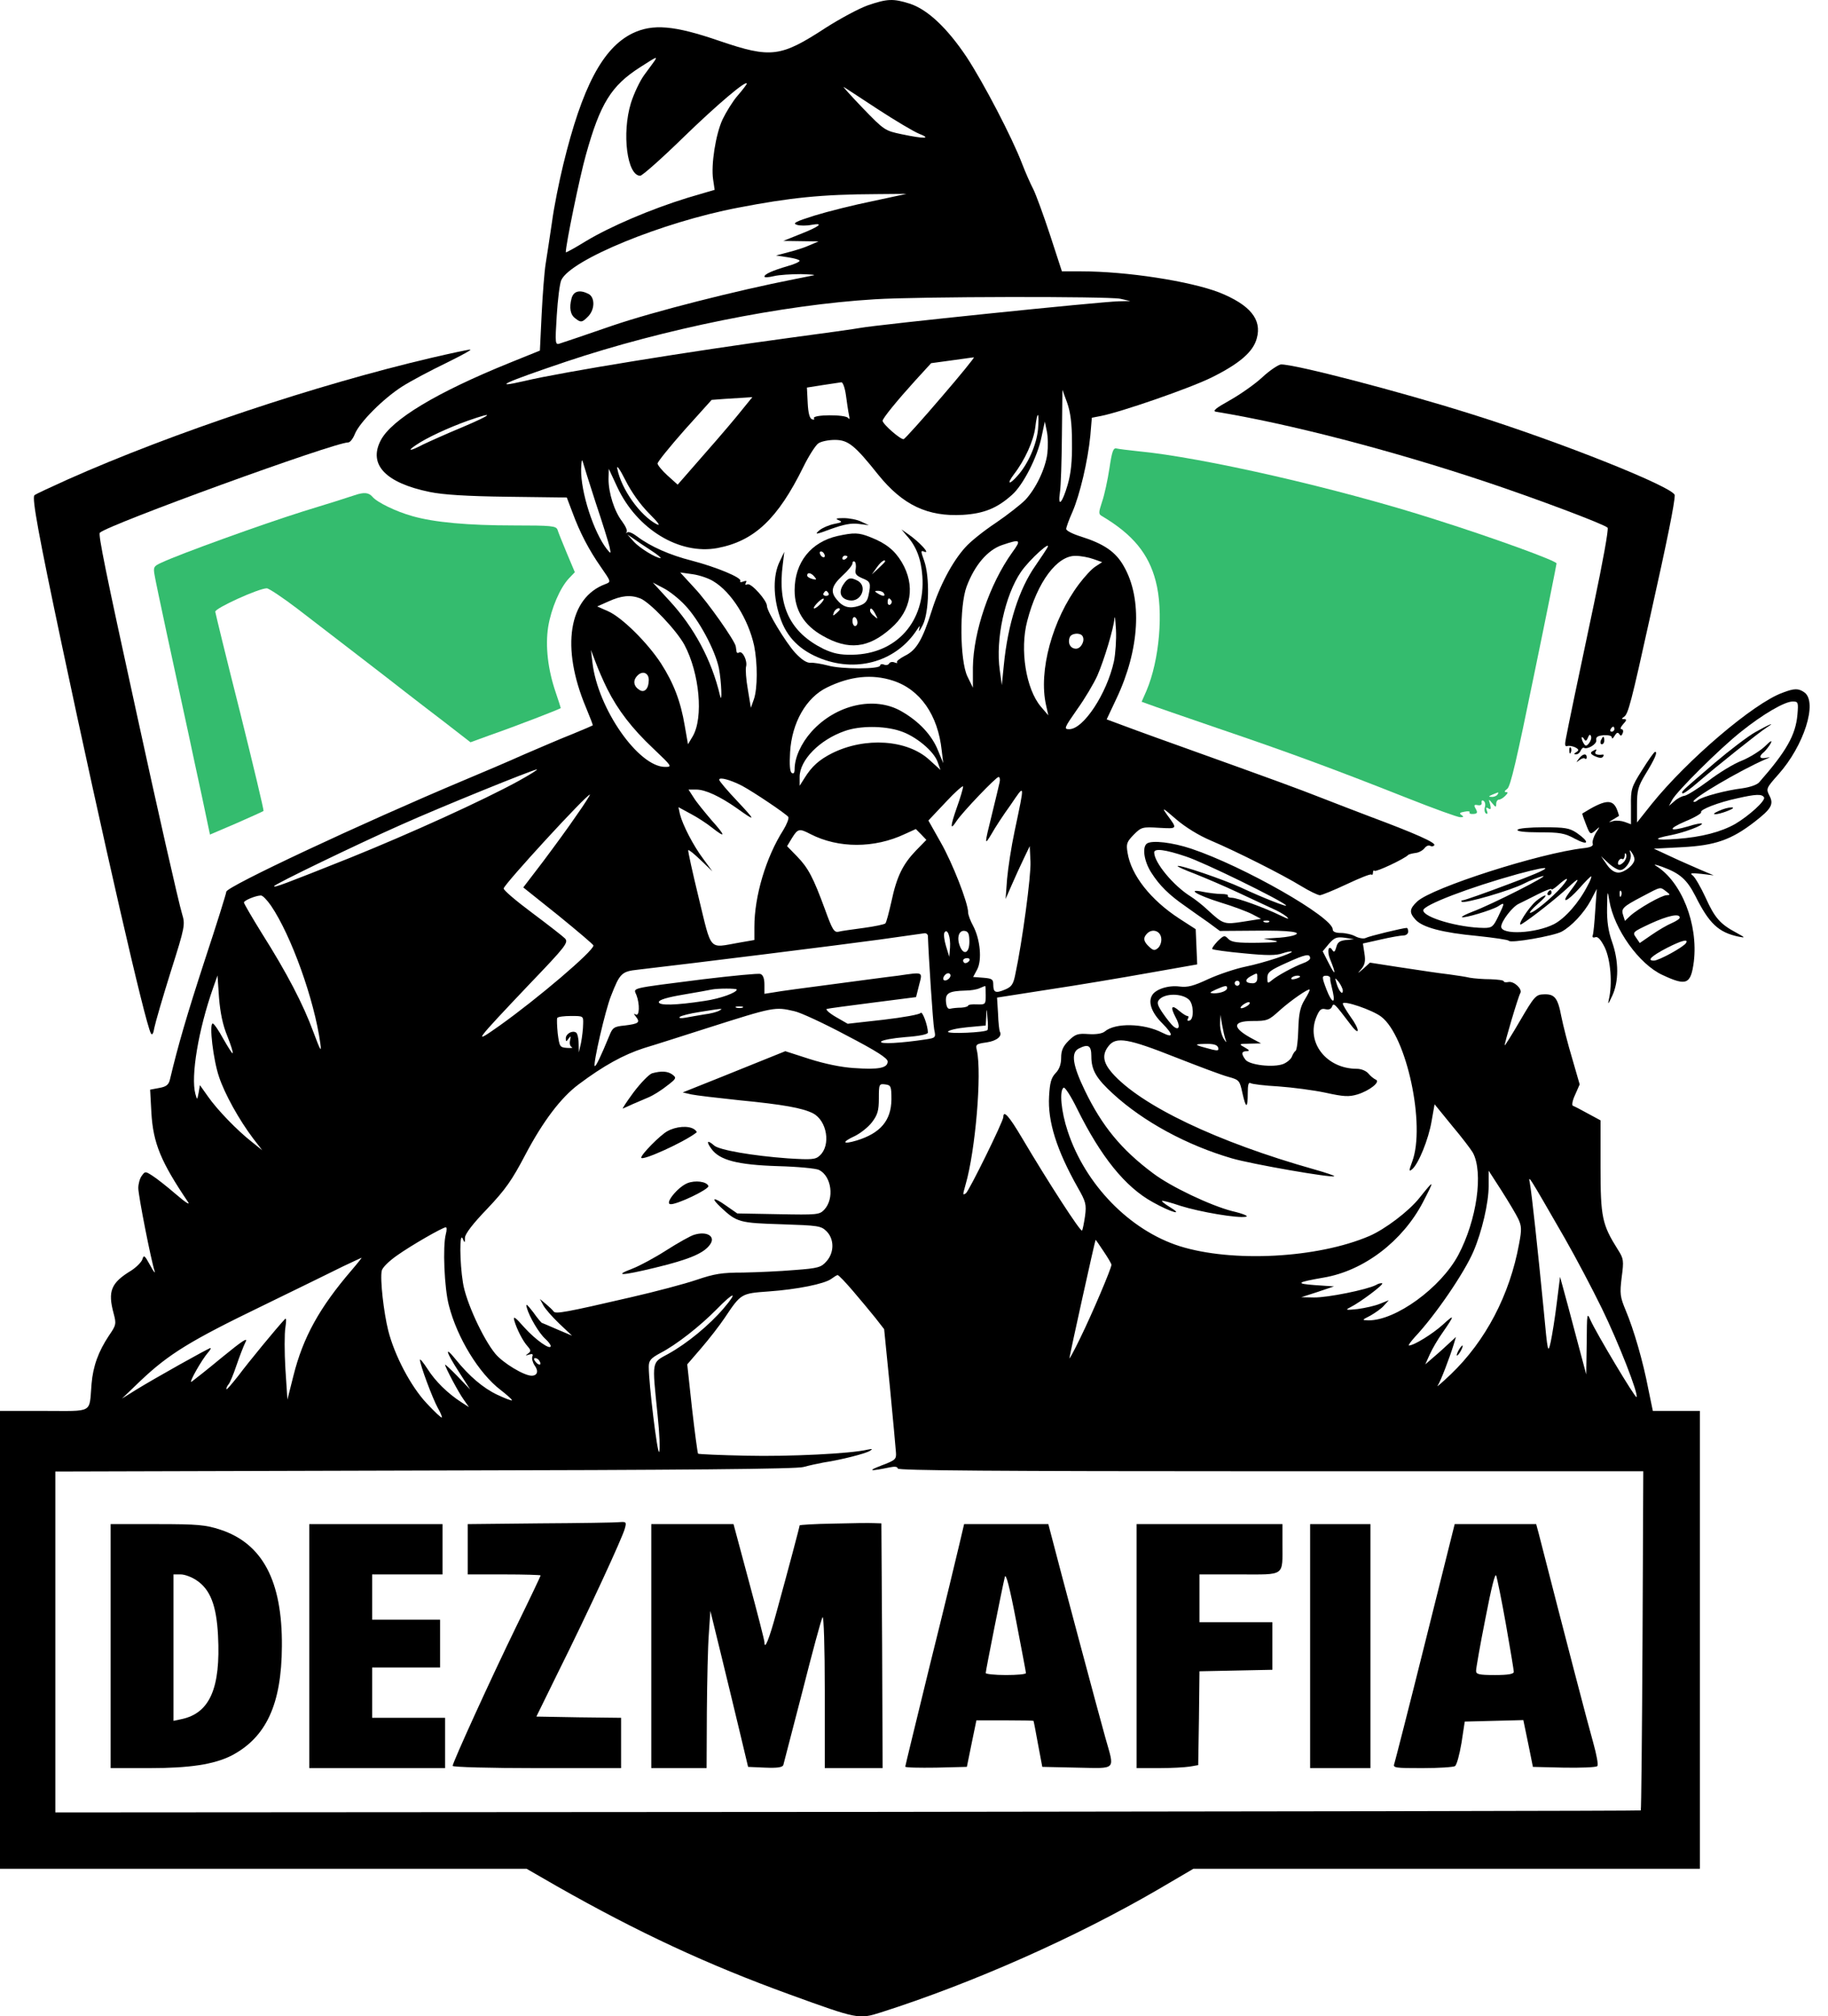
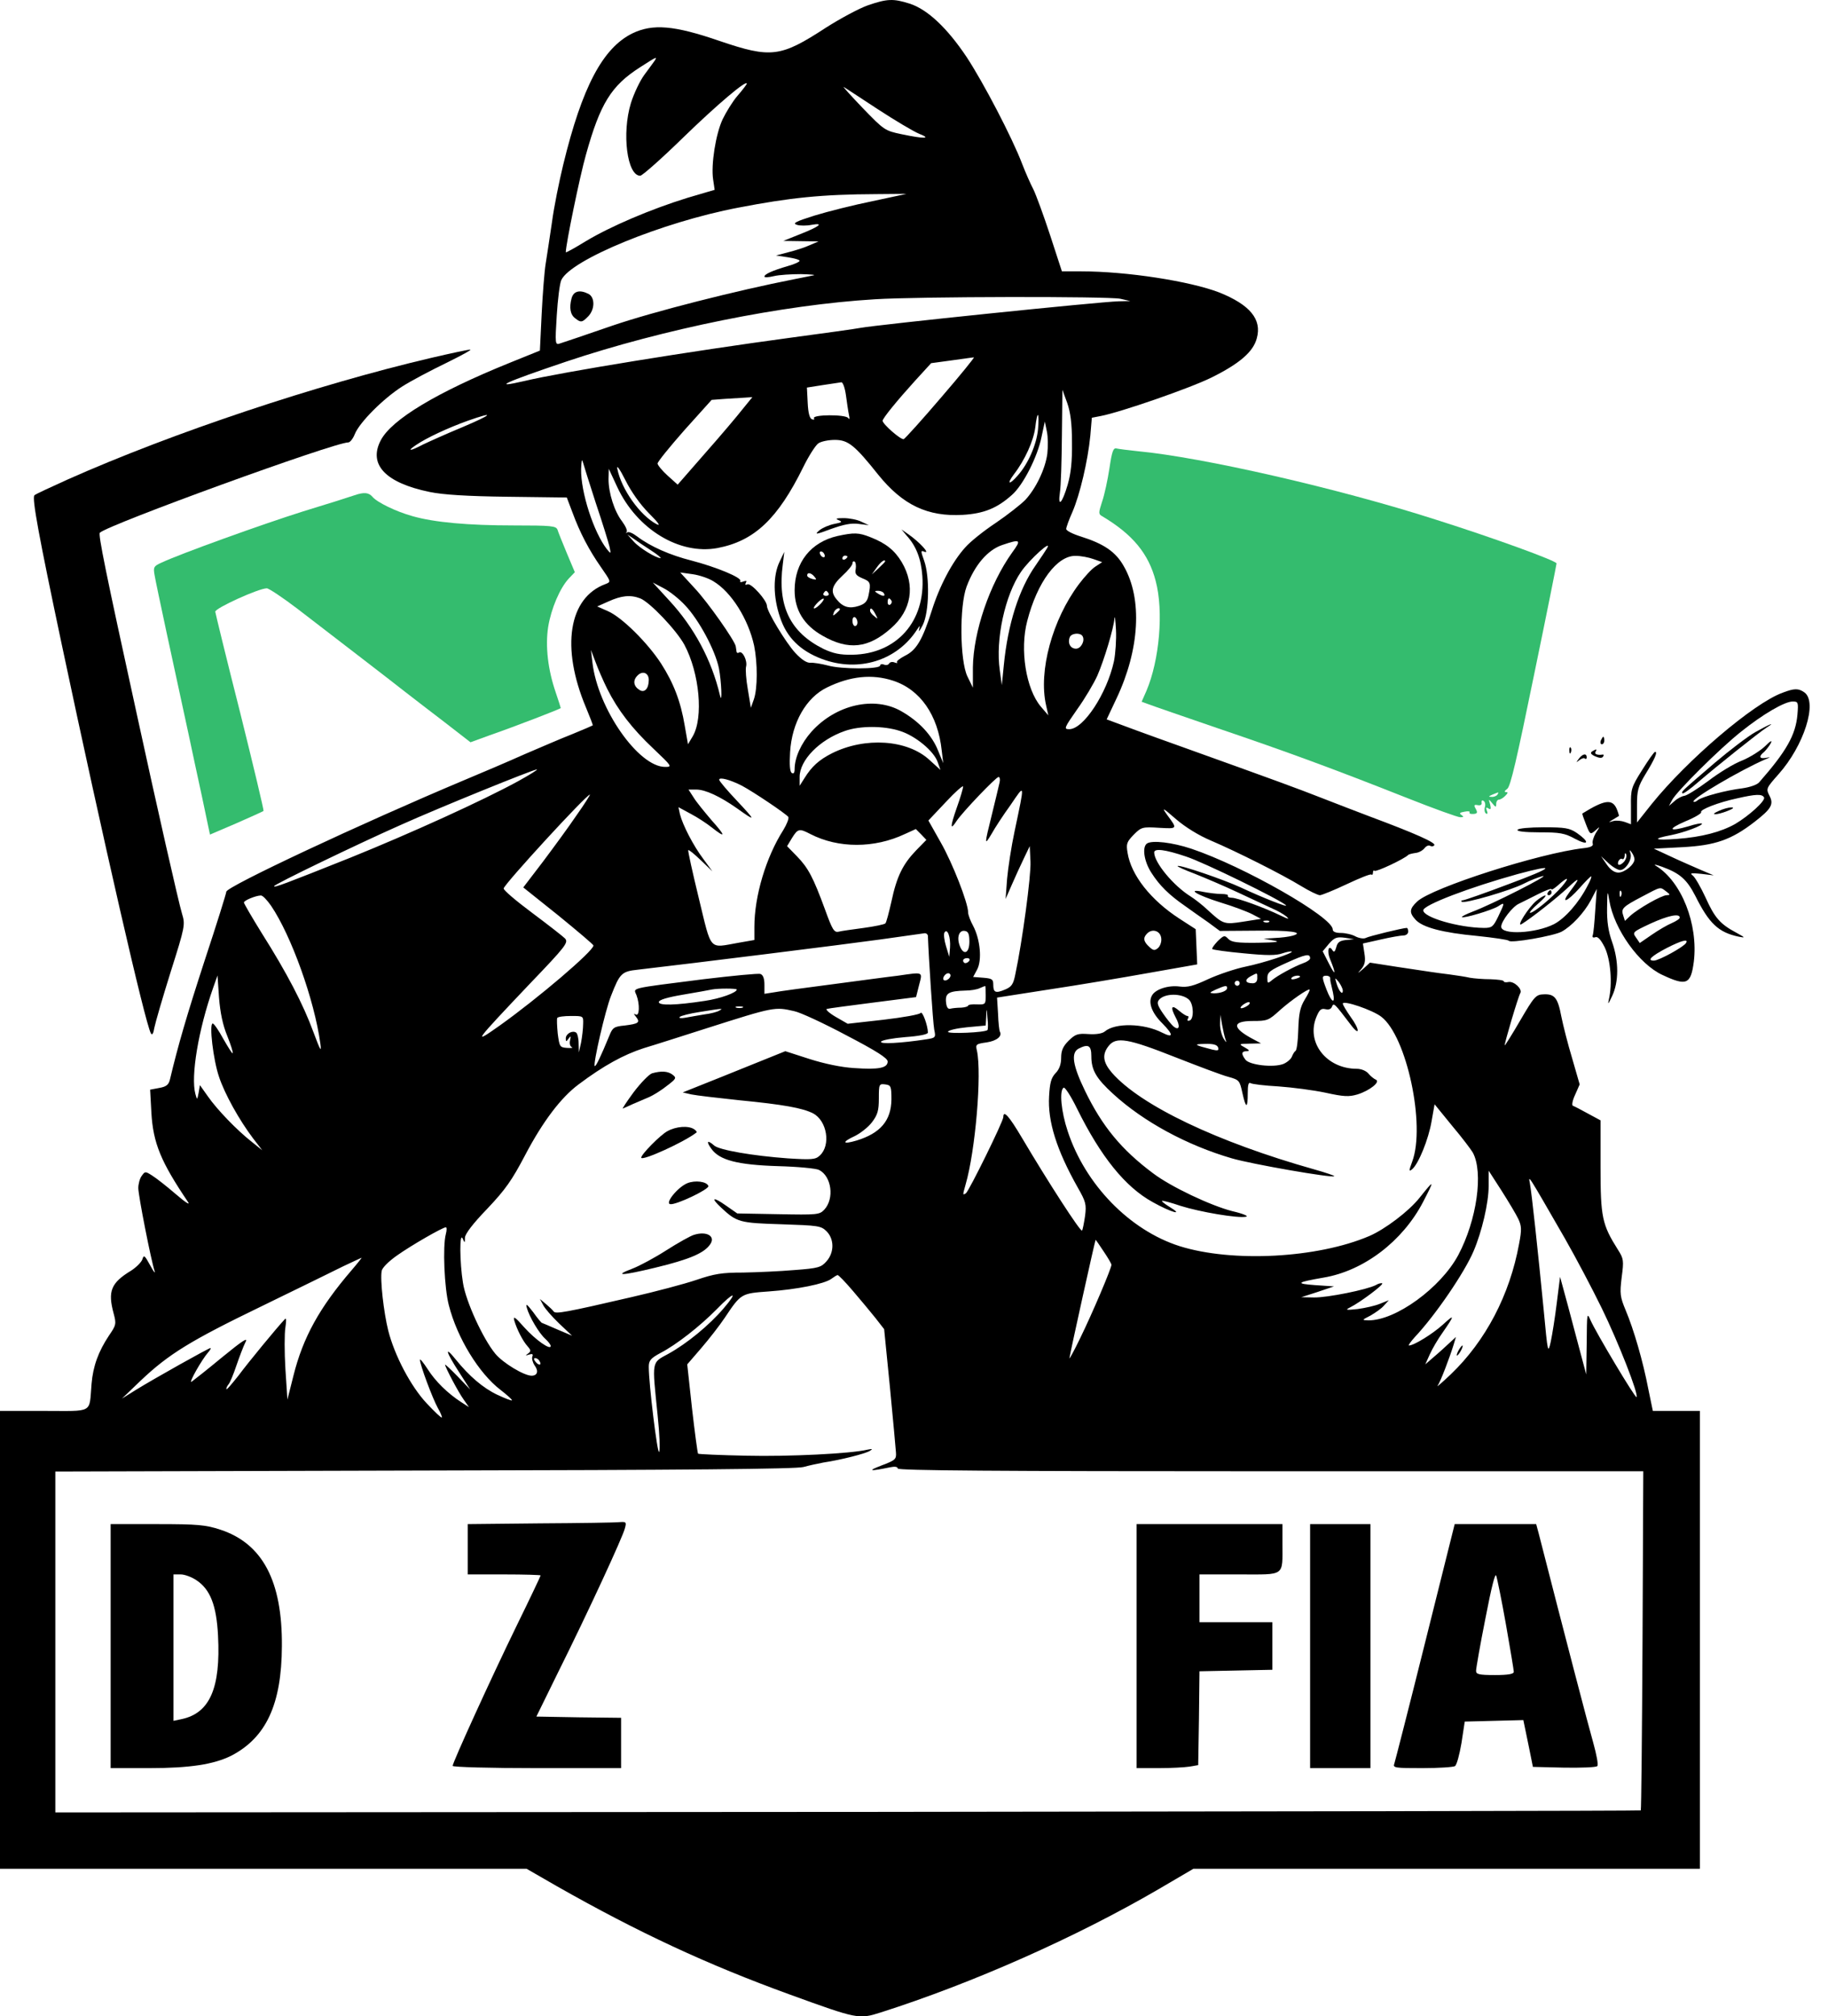
<svg xmlns="http://www.w3.org/2000/svg" width="78" height="86" viewBox="0 0 78 86" fill="none">
  <path d="M37.017 0.232C36.631 0.372 35.837 0.801 35.247 1.177C33.305 2.443 32.908 2.496 30.698 1.745C28.766 1.08 27.854 1.005 26.985 1.423C25.719 2.046 24.839 3.709 24.035 7.014C23.863 7.722 23.637 8.827 23.552 9.481C23.455 10.125 23.337 10.93 23.283 11.252C23.23 11.574 23.155 12.539 23.112 13.398L23.037 14.954L21.738 15.479C18.637 16.735 16.706 17.893 16.245 18.784C15.708 19.814 16.449 20.597 18.337 20.984C18.906 21.102 19.925 21.166 21.663 21.188L24.185 21.22L24.421 21.842C24.743 22.722 25.14 23.473 25.644 24.192C26.073 24.814 26.084 24.814 25.837 24.911C24.26 25.49 23.927 27.614 25 30.168C25.172 30.587 25.311 30.93 25.29 30.941C25.279 30.951 24.882 31.123 24.41 31.316C23.938 31.499 23.026 31.896 22.371 32.175C21.728 32.464 20.569 32.958 19.796 33.28C15.429 35.115 9.657 37.819 9.657 38.033C9.657 38.097 9.249 39.407 8.745 40.93C7.972 43.301 7.597 44.589 7.253 46.037C7.2 46.263 7.103 46.349 6.803 46.402L6.406 46.477L6.459 47.454C6.534 48.763 6.867 49.557 8.026 51.273C8.122 51.424 7.897 51.273 7.511 50.941C7.125 50.608 6.674 50.254 6.502 50.147C6.202 49.954 6.191 49.954 6.052 50.147C5.966 50.254 5.901 50.501 5.901 50.673C5.901 50.995 6.449 53.773 6.599 54.224C6.631 54.342 6.545 54.224 6.406 53.967C6.17 53.537 6.137 53.505 6.073 53.72C6.03 53.838 5.815 54.053 5.601 54.192C4.732 54.718 4.592 55.072 4.85 56.027C4.968 56.467 4.957 56.52 4.646 56.971C4.206 57.636 3.97 58.258 3.906 59.031C3.798 60.308 4.024 60.179 1.878 60.179H0V69.943V79.707H11.234H22.468L23.756 80.448C27.232 82.422 30.183 83.795 33.702 85.072C36.599 86.124 36.642 86.134 37.586 85.834C41.492 84.589 45.902 82.636 49.421 80.587L50.923 79.707H61.728H72.533V69.943V60.179H71.524H70.526L70.333 59.246C70.108 58.065 69.711 56.703 69.367 55.887C69.131 55.319 69.11 55.19 69.196 54.482C69.292 53.763 69.281 53.688 69.035 53.301C68.359 52.228 68.294 51.917 68.294 49.771V47.786L67.758 47.497C67.468 47.336 67.178 47.185 67.114 47.164C67.061 47.143 67.093 46.939 67.211 46.692L67.404 46.252L67.082 45.136C66.9 44.535 66.696 43.73 66.621 43.355C66.47 42.55 66.331 42.389 65.859 42.411C65.537 42.422 65.462 42.507 64.872 43.516C64.518 44.127 64.217 44.6 64.206 44.589C64.174 44.557 64.786 42.486 64.872 42.357C64.968 42.185 64.603 41.842 64.367 41.885C64.26 41.907 64.163 41.896 64.163 41.853C64.163 41.81 63.906 41.778 63.605 41.767C63.294 41.767 62.897 41.735 62.715 41.703C62.543 41.66 62.157 41.606 61.857 41.563C61.159 41.477 60.998 41.445 59.625 41.241L58.455 41.059L58.176 41.316C57.908 41.542 57.897 41.552 58.09 41.327C58.241 41.145 58.273 40.984 58.219 40.662L58.155 40.243L58.917 40.072C59.335 39.975 59.775 39.9 59.882 39.9C60 39.9 60.086 39.825 60.086 39.739C60.086 39.653 60.065 39.578 60.022 39.578C59.872 39.578 58.402 39.932 58.273 40.007C58.187 40.05 57.994 40.018 57.844 39.943C57.694 39.857 57.404 39.793 57.221 39.793C56.985 39.793 56.867 39.739 56.867 39.642C56.867 39.117 53.069 36.949 50.827 36.198C50.022 35.93 49.174 35.834 48.949 35.973C48.724 36.112 48.809 36.735 49.131 37.228C49.474 37.765 49.871 38.162 50.569 38.645C50.837 38.838 51.277 39.149 51.556 39.342L52.05 39.707L53.53 39.696C55.043 39.675 55.687 39.761 55.151 39.911C55 39.954 54.668 39.997 54.4 40.007L53.917 40.039L54.346 40.115C54.657 40.168 54.485 40.2 53.681 40.211C52.801 40.222 52.554 40.19 52.414 40.05C52.254 39.879 52.221 39.889 51.953 40.147C51.803 40.308 51.696 40.458 51.728 40.479C51.76 40.512 52.361 40.597 53.08 40.662C54.056 40.758 54.453 40.758 54.721 40.662C54.914 40.597 55.097 40.565 55.118 40.587C55.194 40.651 53.927 41.07 53.144 41.23C52.726 41.316 52.017 41.552 51.567 41.756C50.923 42.057 50.676 42.121 50.333 42.078C49.85 42.014 49.292 42.196 49.153 42.464C48.981 42.765 49.153 43.215 49.603 43.655C50.075 44.138 50.075 44.288 49.603 44.052C48.82 43.645 47.586 43.612 47.136 43.999C47.028 44.085 46.771 44.127 46.449 44.106C45.987 44.074 45.891 44.106 45.601 44.385C45.354 44.632 45.279 44.814 45.279 45.115C45.279 45.383 45.204 45.608 45.043 45.769C44.85 45.973 44.796 46.188 44.764 46.756C44.7 47.829 45.086 49.052 45.987 50.651C46.331 51.252 46.363 51.37 46.299 51.864C46.256 52.153 46.202 52.443 46.17 52.486C46.116 52.572 44.721 50.415 43.616 48.548C43.058 47.604 42.811 47.325 42.811 47.647C42.811 47.829 41.342 50.812 41.213 50.898C41.073 50.984 41.073 50.984 41.202 50.522C41.62 49.085 41.899 45.801 41.685 44.814C41.62 44.546 41.642 44.525 42.103 44.46C42.532 44.396 42.779 44.192 42.661 43.999C42.64 43.956 42.597 43.612 42.586 43.237L42.543 42.55L44.743 42.207C45.955 42.025 47.876 41.703 49.013 41.499L51.084 41.134L51.052 40.383L51.02 39.632L50.322 39.181C49.099 38.387 48.262 37.325 48.112 36.37C48.047 35.984 48.08 35.909 48.38 35.597C48.702 35.276 48.745 35.265 49.464 35.308C50.258 35.351 50.247 35.361 49.796 34.75C49.56 34.417 49.603 34.439 50.172 34.932C50.569 35.276 51.159 35.64 51.674 35.855C52.779 36.327 54.721 37.303 55.526 37.797C55.88 38.012 56.234 38.183 56.32 38.183C56.395 38.183 56.921 37.969 57.468 37.711C58.015 37.454 58.487 37.261 58.52 37.303C58.552 37.336 58.584 37.293 58.584 37.218C58.584 37.142 58.616 37.11 58.648 37.142C58.713 37.207 59.936 36.627 60.086 36.467C60.118 36.434 60.258 36.402 60.397 36.381C60.537 36.37 60.709 36.273 60.784 36.177C60.859 36.08 60.966 36.037 61.03 36.08C61.095 36.112 61.17 36.102 61.202 36.048C61.267 35.941 60.376 35.544 58.477 34.836C57.865 34.6 56.921 34.245 56.385 34.031C55.344 33.623 54.496 33.312 50.429 31.853C48.981 31.338 47.672 30.855 47.511 30.791L47.221 30.683L47.64 29.793C48.627 27.711 48.756 25.544 47.951 24.149C47.608 23.537 47.103 23.194 46.116 22.883C45.773 22.776 45.494 22.636 45.494 22.561C45.494 22.497 45.612 22.164 45.762 21.831C46.073 21.112 46.417 19.675 46.524 18.58L46.588 17.818L46.974 17.743C47.812 17.582 50.762 16.563 51.696 16.102C52.887 15.511 53.477 15.007 53.627 14.428C53.852 13.623 53.337 13.001 52.028 12.475C50.773 11.992 48.08 11.574 46.138 11.574H45.311L44.807 10.029C44.528 9.181 44.206 8.301 44.088 8.065C43.97 7.84 43.756 7.357 43.616 6.992C43.187 5.865 41.964 3.526 41.245 2.432C40.419 1.198 39.582 0.404 38.82 0.157C38.112 -0.068 37.854 -0.057 37.017 0.232ZM27.94 2.582C27.886 2.657 27.693 2.926 27.5 3.183C27.307 3.441 27.049 3.988 26.921 4.396C26.524 5.694 26.76 7.496 27.318 7.496C27.404 7.496 28.241 6.756 29.163 5.855C30.601 4.46 31.867 3.387 31.867 3.569C31.867 3.591 31.695 3.827 31.47 4.084C31.256 4.331 30.977 4.793 30.837 5.082C30.537 5.715 30.333 7.035 30.429 7.657L30.494 8.097L29.324 8.441C27.768 8.923 26.052 9.653 25 10.286C24.528 10.576 24.142 10.79 24.142 10.758C24.142 10.426 24.743 7.507 25 6.606C25.612 4.406 26.084 3.655 27.307 2.872C28.026 2.411 28.047 2.4 27.94 2.582ZM37.447 4.653C38.187 5.136 38.981 5.608 39.217 5.705C39.764 5.919 39.453 5.93 38.477 5.726C37.758 5.576 37.726 5.554 36.813 4.61C36.309 4.084 35.944 3.677 35.998 3.709C36.062 3.741 36.706 4.17 37.447 4.653ZM37.232 8.58C36.438 8.741 35.322 9.02 34.764 9.192C33.949 9.449 33.798 9.524 34.002 9.589C34.131 9.632 34.421 9.632 34.635 9.589C35.183 9.492 34.968 9.664 34.12 9.996L33.423 10.275L34.174 10.286L34.925 10.297L34.55 10.458C34.346 10.554 33.938 10.683 33.638 10.758L33.112 10.898L33.616 10.973C33.895 11.016 34.12 11.08 34.12 11.123C34.12 11.166 33.895 11.273 33.616 11.348C32.962 11.541 32.618 11.692 32.618 11.799C32.618 11.842 32.801 11.831 33.026 11.777C33.24 11.724 33.766 11.692 34.174 11.692C34.593 11.702 34.828 11.724 34.711 11.745C34.593 11.767 34.228 11.842 33.906 11.906C31.438 12.389 27.886 13.29 26.127 13.891C25.011 14.277 23.992 14.621 23.884 14.653C23.691 14.717 23.68 14.664 23.756 13.462C23.798 12.775 23.884 12.089 23.949 11.949C24.346 11.08 28.273 9.471 31.492 8.859C33.713 8.43 35.065 8.29 37.393 8.28L38.681 8.269L37.232 8.58ZM47.801 12.743L48.23 12.84L47.736 12.851C46.91 12.872 37.447 13.848 36.696 13.988C36.545 14.02 35.172 14.213 33.638 14.417C29.582 14.964 23.992 15.866 22.371 16.252C20.934 16.584 21.513 16.316 24.152 15.426C28.316 14.031 33.401 13.001 37.329 12.765C39.185 12.647 47.275 12.636 47.801 12.743ZM40.161 16.949C39.346 17.904 38.627 18.698 38.562 18.73C38.444 18.773 37.661 18.087 37.661 17.947C37.661 17.84 38.305 17.056 39.045 16.241L39.732 15.49L40.601 15.372C41.084 15.308 41.502 15.243 41.556 15.243C41.599 15.232 40.977 16.005 40.161 16.949ZM36.095 16.853C36.138 17.164 36.191 17.539 36.223 17.69C36.266 17.861 36.245 17.915 36.191 17.829C36.073 17.668 34.646 17.679 34.732 17.84C34.764 17.893 34.732 17.915 34.646 17.883C34.55 17.851 34.485 17.625 34.464 17.185L34.431 16.531L35.108 16.424C35.483 16.37 35.837 16.316 35.901 16.305C35.966 16.305 36.052 16.541 36.095 16.853ZM45.741 18.87C45.751 19.685 45.698 20.179 45.558 20.672C45.322 21.477 45.129 21.67 45.226 21.005C45.269 20.747 45.301 19.653 45.311 18.58L45.333 16.627L45.537 17.185C45.676 17.582 45.741 18.065 45.741 18.87ZM31.685 17.453C31.459 17.743 30.751 18.58 30.097 19.32L28.916 20.672L28.487 20.286C28.251 20.072 28.058 19.835 28.058 19.771C28.058 19.696 28.573 19.063 29.206 18.344L30.365 17.056L30.923 17.014C31.234 16.992 31.631 16.971 31.792 16.96L32.103 16.939L31.685 17.453ZM19.743 18.215C19.067 18.494 18.305 18.838 18.058 18.956C17.489 19.256 17.339 19.256 17.758 18.977C18.198 18.677 19.12 18.247 19.957 17.947C21.148 17.529 21.03 17.668 19.743 18.215ZM44.292 18.312C44.228 18.966 43.874 19.782 43.423 20.286C43.058 20.705 42.94 20.662 43.262 20.233C43.734 19.621 44.099 18.805 44.174 18.237C44.26 17.486 44.356 17.539 44.292 18.312ZM44.689 19.353C44.603 19.997 44.206 20.833 43.745 21.327C43.552 21.52 42.994 21.96 42.489 22.303C41.985 22.636 41.395 23.108 41.191 23.344C40.633 23.956 40.086 24.997 39.754 26.059C39.356 27.303 39.099 27.733 38.616 27.969C38.391 28.087 38.241 28.205 38.273 28.248C38.316 28.291 38.273 28.291 38.176 28.258C38.08 28.215 37.972 28.237 37.94 28.301C37.897 28.366 37.801 28.387 37.715 28.344C37.629 28.312 37.554 28.333 37.554 28.387C37.554 28.548 35.891 28.548 35.333 28.387C35.043 28.312 34.711 28.258 34.582 28.269C34.421 28.28 34.196 28.13 33.927 27.84C33.52 27.389 32.725 26.08 32.725 25.844C32.725 25.608 32.06 24.868 31.899 24.921C31.803 24.964 31.781 24.943 31.824 24.857C31.878 24.771 31.846 24.76 31.717 24.803C31.62 24.846 31.556 24.835 31.588 24.782C31.674 24.642 30.547 24.181 29.517 23.913C28.584 23.677 27.758 23.312 27.189 22.883C27.007 22.743 26.814 22.657 26.76 22.711C26.706 22.754 26.695 22.743 26.738 22.69C26.781 22.636 26.695 22.443 26.545 22.239C26.213 21.81 25.966 21.026 25.966 20.436L25.977 19.997L26.341 20.78C27.178 22.572 28.992 23.677 30.612 23.376C32.189 23.076 33.187 22.132 34.281 19.911C34.507 19.449 34.796 18.999 34.914 18.913C35.032 18.827 35.354 18.763 35.623 18.763C36.191 18.763 36.47 18.988 37.479 20.254C38.52 21.541 39.582 22.046 41.084 21.96C41.974 21.906 42.543 21.681 43.176 21.112C43.648 20.705 44.271 19.492 44.442 18.634L44.582 17.979L44.668 18.398C44.721 18.634 44.721 19.052 44.689 19.353ZM25.419 21.445C25.708 22.303 25.966 23.14 26.009 23.323C26.073 23.634 26.073 23.634 25.901 23.43C25.333 22.711 24.775 20.984 24.796 20.007C24.807 19.707 24.828 19.556 24.861 19.675C24.893 19.793 25.14 20.587 25.419 21.445ZM27.693 21.896C28.09 22.293 28.208 22.454 28.015 22.357C27.307 21.982 26.513 20.866 26.341 19.997C26.298 19.803 26.449 20.007 26.685 20.479C26.931 20.973 27.318 21.52 27.693 21.896ZM27.79 23.484C28.058 23.655 28.23 23.805 28.187 23.805C27.994 23.805 27.286 23.376 27.039 23.097L26.77 22.797L27.039 22.979C27.189 23.087 27.522 23.312 27.79 23.484ZM43.187 23.569C42.221 24.921 41.535 26.949 41.513 28.462V29.331L41.277 28.848C40.955 28.162 40.934 25.855 41.245 25.018C41.588 24.106 42.135 23.462 42.758 23.248C43.552 22.979 43.595 23.012 43.187 23.569ZM44.668 23.398C44.625 23.473 44.41 23.795 44.196 24.106C43.477 25.125 43.005 26.617 42.833 28.366L42.747 29.224L42.661 28.591C42.468 27.271 42.886 25.383 43.562 24.396C43.927 23.859 44.947 22.947 44.668 23.398ZM46.663 23.848L47.028 23.977L46.749 24.16C46.588 24.256 46.277 24.599 46.041 24.911C44.904 26.424 44.303 28.623 44.636 30.082L44.732 30.512L44.41 30.136C43.777 29.385 43.509 27.711 43.831 26.488C44.26 24.825 45.108 23.688 45.902 23.709C46.116 23.709 46.459 23.773 46.663 23.848ZM30.44 24.793C31.213 25.254 31.931 26.413 32.178 27.539C32.328 28.28 32.328 29.363 32.168 29.825L32.039 30.19L31.91 29.406C31.835 28.988 31.803 28.537 31.835 28.43C31.899 28.183 31.685 27.743 31.535 27.829C31.481 27.872 31.427 27.84 31.427 27.786C31.416 27.722 31.406 27.625 31.395 27.572C31.363 27.336 30.193 25.672 29.635 25.082L29.024 24.417L29.56 24.492C29.861 24.535 30.258 24.675 30.44 24.793ZM29.238 25.823C29.818 26.434 30.515 27.722 30.676 28.505C30.783 29.042 30.826 30.115 30.719 29.653C30.365 28.151 29.614 26.756 28.562 25.619L27.854 24.846L28.305 25.082C28.562 25.211 28.981 25.544 29.238 25.823ZM27.318 25.522C27.726 25.683 28.863 26.874 29.206 27.507C29.85 28.72 30.022 30.608 29.56 31.402L29.356 31.745L29.217 30.951C29.045 29.921 28.745 29.138 28.208 28.301C27.629 27.411 26.535 26.327 25.944 26.07L25.483 25.866L25.966 25.651C26.513 25.404 26.899 25.361 27.318 25.522ZM47.532 28.205C47.232 29.578 46.234 31.102 45.623 31.102C45.386 31.102 45.408 31.048 45.955 30.265C46.288 29.803 46.674 29.149 46.824 28.816C47.114 28.151 47.522 26.799 47.554 26.37C47.565 26.23 47.597 26.445 47.618 26.863C47.64 27.271 47.597 27.883 47.532 28.205ZM46.191 27.132C46.309 27.325 46.127 27.668 45.912 27.668C45.676 27.668 45.547 27.432 45.644 27.185C45.708 27.003 46.095 26.971 46.191 27.132ZM25.912 29.385C26.363 30.286 26.974 31.08 27.876 31.928C28.68 32.69 28.691 32.711 28.38 32.711C27.243 32.711 25.504 30.222 25.279 28.258L25.215 27.722L25.419 28.258C25.526 28.548 25.751 29.063 25.912 29.385ZM27.683 28.999C27.683 29.374 27.5 29.567 27.286 29.428C27.028 29.267 26.996 29.02 27.2 28.816C27.414 28.591 27.683 28.698 27.683 28.999ZM38.101 29.031C39.26 29.406 40.022 30.49 40.183 32.014L40.247 32.55L40.022 32.003C39.764 31.359 39.217 30.769 38.466 30.34C37.318 29.675 35.666 30.05 34.625 31.209C34.185 31.703 33.906 32.314 33.906 32.808C33.906 32.958 33.863 33.022 33.788 32.969C33.702 32.926 33.681 32.615 33.713 32.078C33.788 30.823 34.399 29.75 35.29 29.321C36.277 28.838 37.211 28.741 38.101 29.031ZM38.401 31.177C39.056 31.381 39.85 32.035 40.011 32.507L40.129 32.84L39.657 32.411C38.713 31.542 36.91 31.424 35.494 32.132C34.947 32.411 34.635 32.69 34.324 33.194L34.12 33.516V33.14C34.12 32.421 34.968 31.552 36.052 31.177C36.685 30.951 37.715 30.951 38.401 31.177ZM22.103 33.323C20.59 34.149 17.522 35.544 14.946 36.584C12.146 37.7 11.695 37.872 11.695 37.797C11.695 37.722 15.247 36.005 17.114 35.179C18.788 34.428 22.736 32.829 22.908 32.818C22.972 32.818 22.607 33.044 22.103 33.323ZM31.663 33.516C32.146 33.773 33.552 34.718 33.638 34.846C33.67 34.911 33.573 35.157 33.423 35.404C32.683 36.563 32.189 38.226 32.189 39.535V40.093L31.513 40.211C30.226 40.437 30.376 40.608 29.818 38.312C29.549 37.207 29.346 36.284 29.367 36.263C29.389 36.23 29.625 36.424 29.904 36.692L30.397 37.164L30.011 36.638C29.582 36.069 29.131 35.19 29.013 34.728L28.949 34.428L29.464 34.707C29.753 34.857 30.161 35.125 30.376 35.297C30.977 35.769 30.977 35.672 30.354 34.975C30.054 34.621 29.7 34.192 29.593 34.009L29.378 33.677H29.71C30.097 33.677 30.719 33.967 31.438 34.471C32.264 35.061 32.264 35.029 31.47 34.181C31.041 33.73 30.687 33.312 30.687 33.258C30.687 33.13 31.159 33.258 31.663 33.516ZM42.651 33.376C42.618 33.516 42.479 34.117 42.329 34.718C41.996 36.059 41.996 36.091 42.318 35.554C42.447 35.318 42.811 34.761 43.123 34.331C43.745 33.419 43.734 33.355 43.294 35.447C43.155 36.091 43.015 37.014 42.972 37.486L42.908 38.344L43.166 37.754C43.305 37.432 43.541 36.917 43.681 36.627L43.938 36.091L43.97 36.745C44.002 37.336 43.616 40.19 43.326 41.542C43.241 41.982 43.166 42.089 42.886 42.207C42.479 42.379 42.382 42.336 42.382 41.992C42.382 41.767 42.329 41.735 41.953 41.703L41.524 41.67L41.696 41.349C41.91 40.941 41.824 40.061 41.524 39.492C41.406 39.278 41.309 39.02 41.309 38.913C41.309 38.516 40.644 36.81 40.14 35.93L39.614 34.997L40.354 34.213C40.762 33.773 41.095 33.484 41.095 33.548C41.095 33.623 40.977 34.031 40.826 34.449C40.537 35.276 40.537 35.447 40.816 35.018C41.073 34.632 42.5 33.14 42.608 33.14C42.661 33.14 42.683 33.248 42.651 33.376ZM24.603 34.771C24.27 35.265 23.616 36.155 23.165 36.756L22.328 37.851L23.831 39.052C24.646 39.718 25.322 40.286 25.322 40.329C25.322 40.565 22.94 42.593 21.309 43.752C20.14 44.578 20.215 44.482 22.607 41.96C24.152 40.351 24.26 40.2 24.11 40.029C24.013 39.932 23.38 39.439 22.704 38.934C22.028 38.43 21.481 37.969 21.491 37.894C21.524 37.7 25.022 33.891 25.172 33.891C25.193 33.891 24.947 34.288 24.603 34.771ZM34.582 35.576C35.773 36.188 37.307 36.188 38.605 35.576L39.078 35.361L39.303 35.587L39.528 35.823L39.088 36.273C38.52 36.864 38.262 37.389 38.037 38.452C37.929 38.924 37.822 39.342 37.779 39.385C37.736 39.428 37.329 39.514 36.856 39.578C36.384 39.642 35.901 39.707 35.783 39.739C35.59 39.782 35.515 39.653 35.204 38.795C34.7 37.422 34.485 37.014 34.002 36.52L33.584 36.091L33.798 35.737C34.045 35.34 34.11 35.329 34.582 35.576ZM50.601 36.531C51.342 36.767 54.625 38.376 54.872 38.612C54.99 38.73 53.831 38.269 52.94 37.851C52.221 37.518 50.312 36.864 50.247 36.939C50.226 36.96 50.558 37.11 50.987 37.271C51.417 37.443 52.254 37.797 52.844 38.076C53.434 38.355 54.088 38.655 54.292 38.752C54.496 38.838 54.764 38.988 54.882 39.085C55.043 39.224 54.979 39.213 54.646 39.052C53.97 38.72 52.79 38.291 52.554 38.291C52.447 38.291 52.372 38.258 52.393 38.205C52.425 38.162 52.297 38.13 52.114 38.13C51.921 38.13 51.588 38.087 51.363 38.044C50.59 37.883 51.052 38.172 52.082 38.494C52.618 38.655 53.241 38.891 53.444 38.999L53.809 39.192L53.058 39.31C52.232 39.439 52.2 39.428 51.524 38.806C51.309 38.602 50.977 38.344 50.805 38.237C50.065 37.776 49.249 36.788 49.249 36.359C49.249 36.177 49.711 36.23 50.601 36.531ZM11.567 38.634C12.425 39.9 13.412 42.636 13.67 44.514C13.723 44.911 13.67 44.814 13.369 44.01C12.94 42.84 12.243 41.499 11.17 39.803C10.751 39.127 10.408 38.537 10.408 38.494C10.408 38.409 10.891 38.205 11.127 38.194C11.202 38.183 11.395 38.387 11.567 38.634ZM54.153 39.321C54.12 39.353 54.024 39.364 53.949 39.331C53.863 39.299 53.895 39.267 54.013 39.267C54.131 39.256 54.196 39.288 54.153 39.321ZM40.537 40.415L40.505 40.812L40.365 40.351C40.29 40.104 40.258 39.846 40.301 39.771C40.429 39.578 40.569 39.975 40.537 40.415ZM41.363 40.168C41.363 40.673 41.105 40.769 40.944 40.319C40.816 39.954 40.934 39.664 41.17 39.707C41.32 39.728 41.363 39.846 41.363 40.168ZM49.55 40.018C49.571 40.168 49.507 40.351 49.41 40.437C49.271 40.554 49.206 40.544 49.035 40.383C48.788 40.157 48.766 39.997 48.949 39.814C49.174 39.589 49.517 39.707 49.55 40.018ZM39.593 39.922C39.625 40.823 39.807 43.612 39.861 43.902C39.936 44.256 39.925 44.267 39.517 44.331C38.455 44.492 37.522 44.546 37.597 44.428C37.629 44.364 38.101 44.278 38.627 44.235C39.228 44.192 39.593 44.117 39.593 44.042C39.593 43.752 39.356 43.097 39.281 43.205C39.249 43.269 38.53 43.398 37.693 43.495L36.17 43.666L35.666 43.376C35.386 43.215 35.215 43.054 35.279 43.033C35.344 43.012 36.234 42.894 37.243 42.765L39.088 42.529L39.217 42.014C39.367 41.434 39.421 41.456 38.305 41.617C37.919 41.66 36.663 41.831 35.515 41.982C34.367 42.132 33.24 42.282 33.026 42.325L32.618 42.389V42.003C32.618 41.745 32.565 41.585 32.447 41.542C32.361 41.51 31.266 41.617 30.011 41.767C26.803 42.175 27.028 42.121 27.157 42.443C27.307 42.84 27.286 43.366 27.125 43.269C27.028 43.215 27.039 43.248 27.135 43.366C27.328 43.612 27.253 43.666 26.652 43.741C26.202 43.784 26.137 43.827 25.998 44.181C25.622 45.093 25.419 45.512 25.376 45.469C25.301 45.383 25.826 43.087 26.073 42.475C26.449 41.51 26.524 41.434 27.221 41.359C29.549 41.091 36.084 40.276 37.554 40.072C38.53 39.932 39.389 39.814 39.464 39.803C39.528 39.803 39.593 39.857 39.593 39.922ZM57.436 40.093C57.157 40.125 57.071 40.19 57.017 40.404C56.964 40.597 56.921 40.63 56.857 40.533C56.696 40.265 56.61 40.554 56.749 40.898C57.017 41.552 56.996 41.67 56.717 41.123L56.438 40.576L56.706 40.254C56.942 39.986 57.039 39.954 57.382 39.997L57.779 40.061L57.436 40.093ZM55.902 40.876C55.902 40.93 55.773 41.027 55.612 41.08C55.204 41.23 54.496 41.617 54.271 41.81C54.088 41.96 54.078 41.949 54.078 41.703C54.078 41.467 54.196 41.381 54.914 41.059C55.719 40.694 55.902 40.662 55.902 40.876ZM41.363 40.973C41.331 41.027 41.256 41.08 41.191 41.08C41.138 41.08 41.095 41.027 41.095 40.973C41.095 40.909 41.17 40.866 41.266 40.866C41.352 40.866 41.395 40.909 41.363 40.973ZM40.558 41.606C40.558 41.735 40.344 41.874 40.269 41.799C40.193 41.724 40.333 41.51 40.462 41.51C40.515 41.51 40.558 41.552 40.558 41.606ZM53.648 41.724C53.648 41.864 53.573 41.939 53.455 41.939C53.133 41.939 53.09 41.799 53.348 41.649C53.67 41.477 53.648 41.477 53.648 41.724ZM9.7 44.192C9.85 44.567 9.957 44.9 9.925 44.922C9.903 44.943 9.732 44.664 9.528 44.31C9.335 43.956 9.131 43.655 9.077 43.655C8.916 43.655 9.099 45.211 9.346 45.93C9.592 46.67 10.204 47.765 10.794 48.548L11.191 49.063L10.751 48.709C10.118 48.215 9.26 47.325 8.873 46.767L8.53 46.284L8.476 46.606C8.412 46.928 8.412 46.928 8.337 46.66C8.133 45.909 8.466 43.913 9.099 42.121L9.281 41.606L9.346 42.561C9.399 43.205 9.507 43.73 9.7 44.192ZM55.472 41.66C55.472 41.681 55.376 41.724 55.258 41.756C55.14 41.788 55.065 41.767 55.108 41.713C55.161 41.617 55.472 41.574 55.472 41.66ZM56.76 41.724C56.76 41.842 56.76 41.831 56.878 42.336C56.985 42.84 56.824 42.776 56.61 42.228C56.395 41.67 56.395 41.617 56.599 41.617C56.685 41.617 56.76 41.66 56.76 41.724ZM57.297 42.25C57.297 42.475 57.125 42.271 57.028 41.939C56.953 41.681 56.953 41.681 57.125 41.885C57.211 42.003 57.297 42.175 57.297 42.25ZM52.897 41.939C52.897 41.992 52.854 42.046 52.79 42.046C52.736 42.046 52.683 41.992 52.683 41.939C52.683 41.874 52.736 41.831 52.79 41.831C52.854 41.831 52.897 41.874 52.897 41.939ZM42.06 42.454C42.06 42.84 42.05 42.851 41.685 42.84C41.481 42.829 41.309 42.851 41.309 42.894C41.309 42.926 41.181 42.969 41.02 42.979C40.848 42.979 40.644 43.001 40.558 43.022C40.451 43.054 40.386 42.969 40.365 42.733C40.333 42.357 40.483 42.271 41.202 42.25C41.406 42.25 41.674 42.207 41.792 42.153C41.91 42.1 42.017 42.057 42.039 42.057C42.05 42.046 42.06 42.228 42.06 42.454ZM52.361 42.142C52.361 42.261 52.093 42.368 51.792 42.368C51.588 42.357 51.599 42.336 51.878 42.207C52.275 42.035 52.361 42.014 52.361 42.142ZM31.438 42.207C31.438 42.336 30.741 42.593 30.075 42.69C28.82 42.883 28.112 42.894 28.112 42.743C28.112 42.647 28.466 42.539 29.163 42.422C29.732 42.325 30.279 42.228 30.365 42.207C30.633 42.153 31.438 42.153 31.438 42.207ZM55.666 42.647C55.472 42.969 55.419 43.248 55.397 43.913C55.387 44.385 55.333 44.793 55.279 44.825C55.226 44.857 55.161 44.975 55.118 45.083C55.075 45.179 54.914 45.319 54.754 45.383C54.324 45.544 53.316 45.426 53.144 45.2C52.951 44.943 52.972 44.836 53.198 44.836C53.337 44.825 53.316 44.793 53.112 44.675C52.844 44.525 52.854 44.525 53.327 44.514L53.809 44.503L53.487 44.331C52.565 43.849 52.554 43.548 53.444 43.548C54.078 43.548 54.131 43.527 54.614 43.087C55.097 42.657 55.816 42.164 55.88 42.207C55.902 42.228 55.805 42.422 55.666 42.647ZM50.73 42.636C50.934 42.819 50.955 43.462 50.762 43.527C50.676 43.559 50.644 43.527 50.687 43.452C50.73 43.387 50.719 43.334 50.666 43.334C50.612 43.334 50.462 43.237 50.322 43.119C49.99 42.829 49.925 42.937 50.161 43.387C50.376 43.773 50.322 43.988 50.065 43.773C49.99 43.709 49.786 43.462 49.625 43.226C49.389 42.883 49.356 42.765 49.453 42.647C49.689 42.357 50.429 42.357 50.73 42.636ZM53.219 42.904C52.962 43.065 52.822 43.022 53.047 42.851C53.166 42.765 53.284 42.722 53.316 42.754C53.348 42.786 53.305 42.851 53.219 42.904ZM58.938 43.366C60.022 44.192 60.837 48.001 60.258 49.546C60.118 49.932 60.108 49.986 60.247 49.879C60.526 49.653 60.955 48.591 61.084 47.829L61.213 47.1L61.964 48.022C62.382 48.516 62.769 49.031 62.844 49.16C63.305 50.007 63.015 52.046 62.221 53.537C61.47 54.932 59.55 56.327 58.391 56.316C58.101 56.306 58.101 56.306 58.477 56.113C58.681 55.995 58.949 55.812 59.056 55.683L59.26 55.458L58.885 55.608C58.681 55.694 58.251 55.791 57.929 55.834C57.425 55.887 57.382 55.877 57.618 55.758C58.026 55.555 59.035 54.803 58.981 54.739C58.949 54.718 58.82 54.739 58.702 54.814C58.327 55.007 56.642 55.351 56.063 55.34L55.526 55.329L56.224 55.104L56.921 54.868L56.116 54.814C55.258 54.75 55.312 54.696 56.481 54.492C58.198 54.203 59.85 52.937 60.719 51.273C61.224 50.297 61.213 50.286 60.569 51.091C60.118 51.66 59.099 52.432 58.423 52.722C56.213 53.666 52.586 53.859 50.333 53.151C48.208 52.475 46.309 50.533 45.558 48.248C45.279 47.411 45.193 46.51 45.386 46.392C45.44 46.359 45.698 46.756 45.955 47.282C46.974 49.342 48.015 50.63 49.185 51.273C49.968 51.713 50.558 51.874 49.904 51.477C49.711 51.359 49.56 51.241 49.582 51.22C49.603 51.198 49.968 51.295 50.376 51.434C51.191 51.692 52.822 51.971 53.166 51.896C53.294 51.874 53.047 51.767 52.586 51.66C51.663 51.424 49.957 50.619 49.196 50.04C47.844 49.031 47.028 48.033 46.299 46.531C45.773 45.447 45.687 44.911 46.02 44.728C46.438 44.514 46.567 44.589 46.567 45.05C46.567 45.64 46.771 45.995 47.5 46.66C48.788 47.84 50.644 48.849 52.565 49.407C53.402 49.653 56.857 50.254 56.932 50.168C56.953 50.147 56.578 50.018 56.084 49.879C51.932 48.709 48.67 47.153 47.447 45.758C47.06 45.308 47.017 44.975 47.307 44.61C47.629 44.203 48.144 44.299 50.151 45.093C51.138 45.48 52.157 45.866 52.414 45.93C52.876 46.059 52.897 46.08 53.015 46.627C53.166 47.303 53.241 47.293 53.241 46.617C53.241 46.284 53.273 46.145 53.359 46.198C53.423 46.241 53.96 46.306 54.55 46.338C55.151 46.381 56.052 46.499 56.556 46.606C57.339 46.778 57.554 46.788 57.919 46.681C58.445 46.52 58.927 46.134 58.702 46.048C58.627 46.016 58.477 45.898 58.391 45.791C58.294 45.673 58.08 45.587 57.897 45.587C56.599 45.587 55.719 44.46 56.17 43.376C56.299 43.065 56.374 43.001 56.556 43.044C56.696 43.076 56.792 43.044 56.835 42.937C56.91 42.754 56.942 42.797 57.629 43.698C58.037 44.245 58.037 43.924 57.618 43.355C57.447 43.108 57.297 42.861 57.297 42.808C57.297 42.647 58.563 43.076 58.938 43.366ZM31.685 42.979C31.61 43.001 31.481 43.001 31.416 42.979C31.341 42.947 31.395 42.926 31.545 42.926C31.695 42.926 31.749 42.947 31.685 42.979ZM30.687 43.108C30.601 43.162 30.311 43.237 30.043 43.269C29.775 43.312 29.421 43.376 29.238 43.409C29.056 43.441 28.959 43.43 29.002 43.376C29.056 43.323 29.442 43.226 29.861 43.162C30.869 43.001 30.88 43.001 30.687 43.108ZM33.895 43.13C34.153 43.183 35.15 43.645 36.116 44.16C37.414 44.836 37.876 45.136 37.876 45.276C37.876 45.555 37.489 45.63 36.438 45.555C35.891 45.522 35.183 45.372 34.539 45.168L33.509 44.836L32.017 45.437C31.191 45.769 30.215 46.166 29.828 46.316L29.131 46.595L29.507 46.681C29.71 46.724 30.633 46.831 31.545 46.928C33.423 47.11 34.249 47.261 34.689 47.486C35.29 47.797 35.462 48.849 34.979 49.288C34.796 49.46 34.635 49.471 33.616 49.407C32.125 49.299 30.687 49.052 30.472 48.859C30.183 48.602 30.118 48.677 30.354 48.999C30.698 49.482 31.459 49.685 33.208 49.739C34.035 49.761 34.818 49.836 34.947 49.9C35.483 50.168 35.612 51.123 35.172 51.595C34.968 51.81 34.882 51.821 33.208 51.788L31.459 51.756L30.966 51.413C30.419 51.027 30.311 51.08 30.773 51.51C31.438 52.132 31.556 52.164 33.348 52.218C34.914 52.271 35.032 52.282 35.269 52.518C35.601 52.851 35.601 53.419 35.269 53.795C35.043 54.053 34.925 54.095 33.906 54.17C33.283 54.224 32.296 54.267 31.706 54.278C30.794 54.278 30.483 54.331 29.721 54.589C29.217 54.761 27.962 55.093 26.931 55.329C24.11 55.984 23.713 56.048 23.627 55.941C23.584 55.877 23.434 55.737 23.294 55.619L23.037 55.404L23.176 55.662C23.241 55.801 23.552 56.156 23.852 56.445L24.41 56.971L23.777 56.703C23.434 56.553 23.133 56.424 23.122 56.424C23.101 56.424 22.929 56.22 22.747 55.962C22.479 55.619 22.425 55.576 22.479 55.78C22.586 56.166 23.004 56.874 23.273 57.11C23.401 57.228 23.498 57.357 23.498 57.411C23.498 57.604 22.854 57.153 22.371 56.617C21.985 56.177 21.889 56.113 21.942 56.316C22.049 56.692 22.307 57.196 22.511 57.422C22.661 57.593 22.661 57.636 22.532 57.733C22.404 57.819 22.414 57.829 22.575 57.776C22.715 57.733 22.758 57.754 22.715 57.861C22.683 57.937 22.726 58.108 22.811 58.237C22.994 58.484 22.929 58.677 22.683 58.677C22.361 58.677 21.47 58.141 21.137 57.743C20.612 57.11 19.871 55.501 19.753 54.707C19.614 53.849 19.603 52.518 19.743 52.829C19.828 53.033 19.839 53.022 19.839 52.786C19.85 52.625 20.172 52.196 20.794 51.553C21.567 50.737 21.846 50.34 22.414 49.256C23.165 47.829 23.938 46.81 24.689 46.252C25.762 45.447 26.61 44.986 27.468 44.707C27.972 44.557 29.174 44.17 30.15 43.859C33.047 42.937 33.058 42.937 33.895 43.13ZM42.135 43.934C42.028 44.042 40.451 44.106 40.451 44.01C40.451 43.945 40.816 43.859 41.256 43.816L42.06 43.741L42.082 43.355C42.093 42.979 42.103 42.979 42.135 43.43C42.168 43.677 42.157 43.913 42.135 43.934ZM24.882 43.677C24.882 43.87 24.839 44.224 24.796 44.46L24.7 44.889L24.689 44.492C24.689 44.278 24.635 44.074 24.582 44.042C24.421 43.934 24.142 44.095 24.142 44.288C24.142 44.439 24.163 44.439 24.26 44.299C24.356 44.17 24.367 44.181 24.324 44.374C24.292 44.503 24.324 44.632 24.399 44.664C24.464 44.696 24.378 44.707 24.195 44.696C23.884 44.675 23.873 44.642 23.798 44.085C23.766 43.763 23.756 43.462 23.777 43.419C23.809 43.366 24.067 43.334 24.367 43.334C24.893 43.334 24.893 43.334 24.882 43.677ZM52.297 44.353C52.35 44.492 52.318 44.471 52.211 44.299C52.125 44.149 52.05 43.859 52.06 43.655L52.071 43.28L52.146 43.709C52.189 43.945 52.254 44.235 52.297 44.353ZM51.975 44.675C52.017 44.803 51.975 44.825 51.739 44.771C50.944 44.567 50.902 44.535 51.406 44.525C51.76 44.514 51.932 44.557 51.975 44.675ZM38.037 46.896C38.026 47.797 37.565 48.334 36.556 48.645C35.944 48.827 35.901 48.72 36.481 48.452C36.717 48.334 37.05 48.076 37.211 47.861C37.447 47.55 37.5 47.368 37.5 46.853C37.5 46.241 37.511 46.22 37.769 46.252C38.015 46.284 38.037 46.327 38.037 46.896ZM64.786 51.992C64.925 52.293 64.936 52.443 64.818 53.055C64.421 55.233 63.391 57.196 61.9 58.623C61.524 58.977 61.277 59.192 61.342 59.106C61.46 58.945 61.857 57.904 62.028 57.346L62.125 57.025L61.717 57.4C61.502 57.604 61.202 57.861 61.063 57.98L60.816 58.194L61.009 57.765C61.116 57.529 61.352 57.121 61.545 56.853C62.082 56.08 62.082 56.027 61.567 56.499C61.127 56.896 60.333 57.389 60.118 57.389C60.075 57.389 60.194 57.228 60.365 57.035C61.245 56.102 62.49 54.278 62.876 53.366C63.23 52.54 63.52 51.306 63.52 50.587V49.932L64.067 50.78C64.367 51.252 64.689 51.788 64.786 51.992ZM66.771 52.819C67.243 53.645 67.951 54.986 68.348 55.801C69.046 57.228 69.936 59.492 69.829 59.589C69.775 59.643 68.101 56.842 67.865 56.306C67.715 55.962 67.715 56.005 67.704 57.282L67.683 58.623L67.254 57.014C67.018 56.123 66.771 55.19 66.696 54.932L66.567 54.46L66.427 55.576C66.352 56.188 66.234 56.928 66.17 57.228C66.052 57.754 66.041 57.722 65.87 55.887C65.623 53.355 65.355 50.866 65.279 50.469C65.215 50.115 65.151 50.007 66.771 52.819ZM19.024 52.636C18.884 53.151 18.959 54.943 19.152 55.673C19.507 57.068 20.44 58.58 21.352 59.278C21.642 59.503 21.867 59.707 21.846 59.728C21.824 59.75 21.545 59.643 21.223 59.492C20.612 59.203 20.022 58.698 19.442 57.98C18.949 57.368 19.024 57.658 19.582 58.516L20.064 59.267L19.528 58.709C19.238 58.409 18.991 58.183 18.991 58.205C18.991 58.312 19.56 59.385 19.785 59.696L20.011 60.018L19.678 59.804C19.099 59.428 18.573 58.913 18.241 58.387C18.058 58.108 17.919 57.937 17.919 58.001C17.919 58.205 18.455 59.643 18.68 60.05C18.798 60.254 18.873 60.437 18.852 60.458C18.831 60.49 18.541 60.211 18.208 59.857C17.522 59.128 16.835 57.808 16.567 56.756C16.373 55.984 16.212 54.568 16.288 54.203C16.309 54.074 16.588 53.795 16.942 53.548C17.564 53.108 18.873 52.357 19.024 52.346C19.067 52.346 19.067 52.475 19.024 52.636ZM47.093 53.377C47.275 53.645 47.425 53.902 47.425 53.945C47.425 54.095 46.61 56.016 46.095 57.068C45.827 57.626 45.612 58.012 45.633 57.926C45.676 57.636 46.728 52.883 46.749 52.883C46.76 52.883 46.91 53.097 47.093 53.377ZM15 54.181C13.627 55.78 12.929 57.046 12.521 58.677L12.264 59.696L12.178 58.387C12.135 57.679 12.135 56.874 12.178 56.617C12.221 56.327 12.221 56.198 12.157 56.263C11.824 56.617 10.601 58.098 10.172 58.677C9.882 59.042 9.657 59.31 9.657 59.246C9.657 59.192 9.7 59.106 9.753 59.042C9.807 58.988 9.957 58.634 10.086 58.248C10.215 57.872 10.386 57.422 10.472 57.25C10.601 57.014 10.354 57.175 9.474 57.894C8.841 58.419 8.251 58.881 8.176 58.934C8.026 59.02 8.616 57.98 8.884 57.679C8.97 57.583 9.013 57.497 8.981 57.497C8.906 57.497 6.588 58.795 5.805 59.278L5.204 59.653L6.009 58.881C7.2 57.754 8.122 57.185 11.159 55.716C12.661 54.986 14.238 54.213 14.646 54.01C15.065 53.816 15.418 53.645 15.429 53.645C15.451 53.634 15.258 53.881 15 54.181ZM36.384 55.05C36.706 55.426 37.135 55.941 37.35 56.209L37.726 56.692L37.972 59.16C38.101 60.512 38.219 61.767 38.23 61.95C38.251 62.239 38.208 62.282 37.608 62.508C36.996 62.743 37.093 62.765 37.983 62.583C38.187 62.54 38.305 62.561 38.305 62.636C38.305 62.722 42.5 62.754 54.217 62.754H70.118L70.086 69.965C70.065 73.935 70.033 77.196 70.011 77.218C69.99 77.239 54.764 77.261 36.17 77.282L2.361 77.304V70.029V62.765L18.112 62.722C29.228 62.701 33.981 62.658 34.281 62.572C34.517 62.508 34.904 62.422 35.14 62.379C35.869 62.271 36.921 62.003 37.114 61.885C37.253 61.799 37.232 61.789 37.017 61.831C36.309 62.003 33.648 62.132 31.846 62.089C30.741 62.068 29.818 62.025 29.786 62.003C29.764 61.971 29.646 61.102 29.528 60.072L29.324 58.194L29.925 57.497C30.258 57.11 30.708 56.531 30.923 56.209C31.62 55.168 31.62 55.168 32.801 55.083C34.013 54.997 35.183 54.761 35.472 54.546C35.59 54.46 35.708 54.385 35.741 54.385C35.783 54.385 36.073 54.685 36.384 55.05ZM30.88 55.801C30.268 56.52 29.314 57.304 28.52 57.743C27.79 58.141 27.822 58.001 28.058 60.34C28.144 61.166 28.176 61.874 28.122 61.928C28.047 62.003 27.683 59.031 27.683 58.301C27.683 58.033 27.758 57.937 28.176 57.711C28.863 57.357 29.871 56.563 30.58 55.844C31.32 55.083 31.513 55.061 30.88 55.801ZM23.015 58.044C23.133 58.226 23.004 58.269 22.854 58.087C22.768 57.99 22.768 57.926 22.833 57.926C22.897 57.926 22.983 57.98 23.015 58.044Z" fill="black" />
  <path d="M24.389 12.722C24.281 13.13 24.335 13.43 24.55 13.58C24.786 13.773 24.85 13.752 25.108 13.484C25.387 13.183 25.387 12.69 25.118 12.539C24.743 12.346 24.474 12.411 24.389 12.722Z" fill="black" />
  <path d="M35.783 22.185C35.955 22.26 35.934 22.282 35.601 22.346C35.386 22.389 35.097 22.507 34.957 22.625C34.743 22.808 34.807 22.808 35.462 22.561C35.998 22.368 36.331 22.303 36.642 22.346L37.071 22.4L36.749 22.25C36.578 22.164 36.234 22.099 35.998 22.099C35.687 22.099 35.623 22.121 35.783 22.185Z" fill="black" />
  <path d="M38.691 22.851C39.099 23.301 39.303 23.838 39.356 24.567C39.496 26.499 38.262 27.894 36.374 27.926C35.837 27.936 35.558 27.872 35.14 27.679C33.713 26.971 33.166 25.844 33.401 24.074L33.466 23.537L33.262 23.966C32.983 24.546 32.983 25.447 33.283 26.327C33.562 27.175 34.131 27.754 35.075 28.108C36.631 28.688 38.273 28.183 39.131 26.853C39.26 26.66 39.26 26.66 39.217 26.864C39.185 26.982 39.26 26.885 39.378 26.649C39.646 26.113 39.678 24.6 39.432 23.913C39.281 23.494 39.281 23.462 39.453 23.537C39.7 23.623 39.228 23.119 38.788 22.808L38.466 22.582L38.691 22.851Z" fill="black" />
  <path d="M35.74 22.861C34.603 23.119 33.906 23.988 33.906 25.179C33.906 26.016 34.303 26.67 35.108 27.121C36.202 27.743 37.05 27.657 38.015 26.799C38.895 26.037 39.067 24.975 38.477 23.977C38.176 23.473 37.801 23.172 37.146 22.915C36.642 22.711 36.438 22.711 35.74 22.861ZM35.193 23.709C35.193 23.773 35.15 23.784 35.086 23.752C35.032 23.72 34.979 23.634 34.979 23.58C34.979 23.516 35.032 23.505 35.086 23.537C35.15 23.569 35.193 23.655 35.193 23.709ZM36.159 23.741C36.159 23.773 36.116 23.827 36.052 23.859C35.998 23.891 35.944 23.87 35.944 23.816C35.944 23.752 35.998 23.698 36.052 23.698C36.116 23.698 36.159 23.72 36.159 23.741ZM36.513 24.267C36.47 24.471 36.524 24.546 36.792 24.664C37.146 24.803 37.168 24.867 37.06 25.393C37.007 25.651 36.91 25.758 36.642 25.844C36.245 25.973 35.966 25.898 35.708 25.576C35.419 25.243 35.483 24.986 35.944 24.556C36.181 24.342 36.374 24.106 36.374 24.031C36.374 23.956 36.416 23.923 36.47 23.956C36.513 23.988 36.535 24.127 36.513 24.267ZM37.768 23.945C37.768 23.966 37.64 24.095 37.479 24.245L37.2 24.503L37.404 24.213C37.575 23.966 37.768 23.827 37.768 23.945ZM34.753 24.599C34.861 24.728 34.839 24.739 34.668 24.696C34.539 24.664 34.442 24.599 34.442 24.546C34.442 24.395 34.614 24.428 34.753 24.599ZM35.354 25.308C35.386 25.361 35.343 25.415 35.247 25.415C35.15 25.415 35.108 25.361 35.14 25.308C35.172 25.243 35.225 25.2 35.247 25.2C35.268 25.2 35.322 25.243 35.354 25.308ZM37.715 25.308C37.801 25.447 37.661 25.447 37.447 25.308C37.307 25.222 37.307 25.2 37.468 25.2C37.565 25.2 37.683 25.243 37.715 25.308ZM35.032 25.737C34.925 25.855 34.796 25.951 34.743 25.951C34.635 25.951 35 25.544 35.129 25.533C35.183 25.522 35.14 25.619 35.032 25.737ZM38.037 25.619C38.069 25.672 38.047 25.747 37.983 25.79C37.929 25.823 37.876 25.78 37.876 25.694C37.876 25.501 37.94 25.468 38.037 25.619ZM35.837 25.994C35.837 26.016 35.762 26.091 35.676 26.166C35.537 26.284 35.526 26.273 35.58 26.123C35.633 25.973 35.837 25.876 35.837 25.994ZM37.35 26.187C37.468 26.413 37.468 26.423 37.307 26.284C37.2 26.209 37.125 26.102 37.125 26.048C37.125 25.887 37.221 25.941 37.35 26.187ZM36.588 26.552C36.588 26.638 36.545 26.702 36.481 26.702C36.427 26.702 36.374 26.606 36.374 26.477C36.374 26.359 36.427 26.295 36.481 26.327C36.545 26.359 36.588 26.466 36.588 26.552Z" fill="black" />
-   <path d="M35.977 24.943C35.762 25.276 35.88 25.555 36.256 25.608C36.749 25.683 37.028 25.007 36.599 24.771C36.288 24.61 36.181 24.632 35.977 24.943Z" fill="black" />
  <path d="M27.822 45.78C27.693 45.823 27.339 46.188 27.039 46.584C26.738 46.992 26.535 47.303 26.578 47.282C26.706 47.218 27.253 46.981 27.683 46.799C27.887 46.713 28.241 46.488 28.466 46.306C28.863 46.005 28.874 45.973 28.691 45.833C28.487 45.683 28.208 45.672 27.822 45.78Z" fill="black" />
  <path d="M28.477 48.248C28.176 48.409 27.361 49.235 27.361 49.375C27.361 49.546 29.206 48.709 29.721 48.302C29.743 48.28 29.7 48.216 29.614 48.162C29.367 48.001 28.841 48.044 28.477 48.248Z" fill="black" />
  <path d="M29.324 50.468C28.916 50.64 28.369 51.316 28.595 51.359C28.82 51.413 30.268 50.726 30.226 50.587C30.161 50.393 29.657 50.329 29.324 50.468Z" fill="black" />
  <path d="M29.614 52.668C29.464 52.711 28.927 53.012 28.423 53.334C27.919 53.656 27.275 53.999 26.996 54.106C26.148 54.428 26.524 54.417 27.94 54.074C29.41 53.72 30.043 53.452 30.301 53.076C30.547 52.733 30.161 52.497 29.614 52.668Z" fill="black" />
-   <path d="M62.232 57.604C62.168 57.722 62.146 57.819 62.168 57.819C62.2 57.819 62.275 57.722 62.339 57.604C62.404 57.486 62.425 57.389 62.404 57.389C62.372 57.389 62.297 57.486 62.232 57.604Z" fill="black" />
+   <path d="M62.232 57.604C62.168 57.722 62.146 57.819 62.168 57.819C62.2 57.819 62.275 57.722 62.339 57.604C62.404 57.486 62.425 57.389 62.404 57.389C62.372 57.389 62.297 57.486 62.232 57.604" fill="black" />
  <path d="M23.047 64.975L19.957 65.007V66.081V67.153H21.513C22.371 67.153 23.069 67.175 23.069 67.196C23.069 67.218 22.618 68.173 22.06 69.31C20.934 71.617 19.314 75.179 19.314 75.319C19.314 75.372 20.923 75.415 22.908 75.415H26.502V74.342V73.269L24.689 73.248L22.887 73.216L23.809 71.338C25.108 68.731 26.578 65.544 26.663 65.19C26.738 64.922 26.717 64.9 26.438 64.922C26.266 64.943 24.743 64.965 23.047 64.975Z" fill="black" />
-   <path d="M35.547 64.986C34.764 64.997 34.12 65.04 34.12 65.061C34.12 65.115 33.648 66.896 33.133 68.763C32.822 69.911 32.618 70.415 32.618 70.04C32.618 69.965 32.318 68.795 31.953 67.443L31.299 65.007H29.539H27.79V70.211V75.415H28.97H30.15L30.161 73.023C30.172 71.713 30.204 70.201 30.247 69.675L30.311 68.709L30.784 70.641C31.041 71.703 31.406 73.194 31.588 73.967L31.921 75.362L32.651 75.394C33.166 75.415 33.38 75.383 33.423 75.287C33.444 75.211 33.809 73.795 34.239 72.143C34.657 70.49 35.043 69.063 35.097 68.978C35.151 68.892 35.193 70.287 35.193 72.111V75.415H36.427H37.661L37.64 70.19L37.608 64.975L37.286 64.965C37.114 64.954 36.32 64.965 35.547 64.986Z" fill="black" />
  <path d="M4.721 70.211V75.415H6.363C8.112 75.415 9.12 75.254 9.861 74.889C11.352 74.117 12.017 72.701 12.028 70.211C12.049 67.432 11.202 65.834 9.399 65.243C8.777 65.04 8.444 65.007 6.706 65.007H4.721V70.211ZM8.38 67.4C8.97 67.787 9.238 68.473 9.303 69.761C9.421 72.003 8.949 73.066 7.758 73.323L7.403 73.398V70.276V67.153H7.715C7.876 67.153 8.176 67.261 8.38 67.4Z" fill="black" />
-   <path d="M13.197 70.211V75.415H16.095H18.991V74.342V73.269H17.436H15.88V72.196V71.123H17.328H18.777V70.104V69.085H17.328H15.88V68.119V67.153H17.382H18.884V66.081V65.007H16.041H13.197V70.211Z" fill="black" />
-   <path d="M40.944 65.833C40.837 66.295 40.279 68.612 39.689 70.973C39.11 73.344 38.627 75.318 38.627 75.351C38.627 75.394 39.217 75.404 39.947 75.394L41.256 75.361L41.459 74.364L41.663 73.376H42.886C43.552 73.376 44.099 73.387 44.099 73.398C44.11 73.419 44.196 73.859 44.292 74.396L44.474 75.361L45.955 75.394C47.672 75.426 47.565 75.533 47.168 74.127C46.932 73.301 45.129 66.552 44.85 65.458L44.732 65.007H42.929H41.138L40.944 65.833ZM43.777 71.359C43.777 71.413 43.391 71.445 42.919 71.445C42.447 71.445 42.06 71.402 42.06 71.359C42.06 71.252 42.779 67.647 42.876 67.26C42.919 67.078 43.08 67.679 43.359 69.138C43.584 70.318 43.777 71.316 43.777 71.359Z" fill="black" />
  <path d="M48.498 70.211V75.415H49.442C49.957 75.415 50.547 75.383 50.751 75.351L51.127 75.287L51.159 73.291L51.181 71.284L52.736 71.252L54.292 71.22V70.211V69.192H52.736H51.181V68.173V67.153H52.886C54.861 67.153 54.721 67.261 54.721 65.834V65.007H51.61H48.498V70.211Z" fill="black" />
  <path d="M55.902 70.211V75.415H57.189H58.477V70.211V65.007H57.189H55.902V70.211Z" fill="black" />
  <path d="M60.816 70.029C60.129 72.787 59.528 75.126 59.496 75.222C59.421 75.405 59.528 75.415 60.687 75.415C61.395 75.415 62.018 75.372 62.082 75.329C62.157 75.287 62.275 74.847 62.361 74.342L62.5 73.43L63.756 73.398L65 73.366L65.129 73.988C65.204 74.332 65.29 74.782 65.333 74.986L65.408 75.362L66.739 75.394C67.468 75.405 68.101 75.383 68.155 75.329C68.209 75.276 68.123 74.836 67.983 74.332C67.779 73.623 66.781 69.804 65.655 65.404L65.548 65.007H63.809H62.071L60.816 70.029ZM64.26 69.299C64.442 70.329 64.593 71.241 64.593 71.306C64.593 71.402 64.357 71.445 63.788 71.445C63.101 71.445 62.983 71.413 62.983 71.263C62.983 71.166 63.155 70.168 63.38 69.042C63.638 67.701 63.799 67.068 63.842 67.207C63.885 67.325 64.078 68.269 64.26 69.299Z" fill="black" />
  <path d="M18.401 15.264C13.541 16.402 7.382 18.451 2.897 20.447C2.157 20.78 1.513 21.08 1.47 21.123C1.352 21.23 1.663 22.893 2.639 27.507C4.399 35.812 6.191 43.634 6.438 44.074C6.491 44.17 6.545 44.095 6.588 43.827C6.631 43.612 6.942 42.539 7.285 41.445C7.897 39.514 7.908 39.438 7.768 38.977C7.618 38.484 6.685 34.363 5.848 30.511C4.506 24.385 4.185 22.797 4.26 22.722C4.614 22.378 14.26 18.87 14.861 18.87C14.936 18.87 15.064 18.709 15.139 18.516C15.343 18.011 16.352 17.003 17.157 16.488C17.543 16.241 18.401 15.79 19.045 15.479C19.7 15.157 20.15 14.911 20.064 14.911C19.979 14.911 19.227 15.071 18.401 15.264Z" fill="black" />
-   <path d="M53.863 16.091C53.541 16.391 52.908 16.831 52.468 17.078C51.889 17.4 51.728 17.529 51.878 17.561C54.968 18.065 59.324 19.192 63.38 20.544C65.537 21.263 68.445 22.357 68.595 22.507C68.648 22.561 68.38 24.02 68.015 25.748C67.296 29.138 66.921 30.941 66.814 31.51C66.76 31.778 66.781 31.853 66.878 31.821C66.942 31.799 67.093 31.821 67.211 31.874C67.372 31.96 67.382 32.003 67.264 32.078C67.146 32.153 67.146 32.175 67.254 32.175C67.329 32.175 67.415 32.1 67.447 32.014C67.49 31.928 67.543 31.874 67.586 31.896C67.736 31.982 68.144 31.735 68.112 31.574C68.091 31.434 68.166 31.381 68.434 31.359C68.638 31.349 68.777 31.381 68.777 31.456C68.777 31.531 68.831 31.499 68.895 31.381C68.981 31.241 69.035 31.22 69.099 31.316C69.153 31.402 69.196 31.392 69.239 31.273C69.281 31.177 69.249 31.102 69.185 31.102C69.121 31.102 69.153 31.005 69.26 30.887C69.41 30.726 69.421 30.673 69.303 30.673C69.185 30.673 69.185 30.651 69.292 30.576C69.475 30.469 69.603 29.965 70.43 26.22C71.148 23.012 71.46 21.456 71.46 21.123C71.46 20.801 66.642 18.87 62.769 17.657C59.668 16.681 55.247 15.533 54.657 15.544C54.55 15.555 54.185 15.791 53.863 16.091ZM68.885 31.102C68.885 31.155 68.831 31.209 68.766 31.209C68.713 31.209 68.691 31.155 68.724 31.102C68.756 31.038 68.809 30.994 68.841 30.994C68.863 30.994 68.885 31.038 68.885 31.102ZM67.801 31.703C67.694 31.831 67.65 31.831 67.586 31.724C67.532 31.649 67.49 31.531 67.49 31.477C67.49 31.413 67.532 31.434 67.586 31.51C67.65 31.628 67.694 31.617 67.758 31.456C67.811 31.327 67.854 31.306 67.887 31.402C67.919 31.477 67.876 31.606 67.801 31.703Z" fill="black" />
  <path d="M47.339 19.975C47.264 20.469 47.125 21.113 47.028 21.391C46.867 21.885 46.867 21.928 47.039 22.024C48.337 22.797 49.013 23.623 49.313 24.782C49.657 26.07 49.474 28.162 48.916 29.471L48.713 29.932L49.013 30.04C49.174 30.104 50.515 30.565 51.985 31.07C54.893 32.057 56.856 32.776 60.054 34.042C61.191 34.492 62.2 34.857 62.307 34.857C62.457 34.857 62.468 34.836 62.361 34.761C62.254 34.696 62.286 34.653 62.49 34.621C62.64 34.589 62.736 34.6 62.704 34.653C62.683 34.696 62.747 34.728 62.865 34.718C63.037 34.707 63.058 34.664 62.972 34.503C62.876 34.342 62.897 34.31 63.058 34.342C63.176 34.364 63.241 34.321 63.219 34.235C63.208 34.149 63.241 34.117 63.305 34.16C63.369 34.203 63.391 34.321 63.359 34.428C63.327 34.535 63.348 34.653 63.402 34.696C63.477 34.739 63.487 34.685 63.444 34.578C63.391 34.449 63.412 34.417 63.509 34.482C63.616 34.546 63.627 34.503 63.584 34.31C63.509 34.063 63.509 34.063 63.67 34.256C63.82 34.439 63.842 34.449 63.842 34.288C63.842 34.192 63.895 34.106 63.959 34.106C64.024 34.106 64.142 34.031 64.228 33.945C64.346 33.827 64.356 33.784 64.26 33.784C64.174 33.784 64.196 33.731 64.314 33.645C64.453 33.548 64.721 32.379 65.451 28.816C65.987 26.23 66.417 24.074 66.417 24.031C66.417 23.924 63.809 22.969 61.266 22.164C57.125 20.834 51.298 19.503 48.552 19.245C48.144 19.203 47.725 19.149 47.64 19.128C47.5 19.095 47.447 19.256 47.339 19.975ZM63.895 33.892C63.863 33.945 63.745 33.999 63.648 33.988C63.498 33.988 63.509 33.967 63.681 33.892C63.97 33.773 63.97 33.773 63.895 33.892Z" fill="#34BC6E" />
  <path d="M15.129 21.123C14.979 21.177 14.002 21.488 12.94 21.81C11.17 22.368 7.715 23.612 6.888 23.999C6.556 24.149 6.534 24.192 6.599 24.546C6.652 24.878 7.414 28.419 8.058 31.37C8.165 31.896 8.423 33.065 8.616 33.967L8.959 35.597L10.086 35.115C10.697 34.846 11.223 34.61 11.245 34.589C11.266 34.567 10.816 32.679 10.247 30.393C9.667 28.108 9.195 26.166 9.185 26.091C9.174 25.941 11.041 25.093 11.384 25.093C11.47 25.093 12.05 25.479 12.672 25.951C14.442 27.314 16.599 28.966 17.264 29.492C17.607 29.761 18.38 30.351 18.981 30.812L20.075 31.66L20.901 31.359C22.007 30.973 23.927 30.233 23.927 30.2C23.927 30.179 23.831 29.889 23.713 29.535C23.38 28.57 23.262 27.561 23.391 26.735C23.52 25.951 23.895 25.072 24.281 24.664L24.528 24.406L24.185 23.591C24.002 23.151 23.82 22.7 23.788 22.593C23.723 22.432 23.541 22.411 21.921 22.411C19.979 22.411 18.53 22.282 17.597 22.014C16.899 21.82 16.084 21.424 15.891 21.188C15.73 21.005 15.537 20.984 15.129 21.123Z" fill="#34BC6E" />
  <path d="M76.063 29.546C74.818 29.996 71.985 32.421 70.472 34.299L69.85 35.082V34.353C69.85 33.72 69.893 33.548 70.204 33.033C70.612 32.368 70.741 32.067 70.623 32.067C70.58 32.067 70.333 32.421 70.065 32.85C69.603 33.58 69.582 33.666 69.593 34.396V35.157L69.335 35.061C69.185 35.007 68.97 34.986 68.842 35.018C68.616 35.082 68.616 35.082 68.831 34.953C68.949 34.878 69.056 34.814 69.078 34.803C69.088 34.793 69.046 34.653 68.981 34.492C68.788 34.063 68.455 34.117 67.522 34.696C67.5 34.707 67.576 34.911 67.672 35.157C67.844 35.597 67.855 35.608 68.069 35.426C68.284 35.233 68.284 35.233 68.091 35.533C67.994 35.705 67.93 35.908 67.962 35.984C67.994 36.08 67.876 36.145 67.565 36.177C65.687 36.391 61.105 37.861 60.472 38.451C60.14 38.763 60.118 38.923 60.408 39.235C60.709 39.556 61.545 39.782 63.037 39.921C63.745 39.996 64.346 40.082 64.378 40.125C64.453 40.243 66.288 39.921 66.631 39.739C67.05 39.514 67.586 38.945 67.876 38.408L68.133 37.915L68.069 38.827C68.037 39.331 67.994 39.803 67.962 39.889C67.93 39.975 67.972 40.007 68.069 39.975C68.176 39.932 68.305 40.072 68.477 40.415C68.724 40.941 68.809 41.96 68.648 42.636C68.595 42.872 68.627 42.829 68.788 42.486C69.078 41.874 69.078 41.005 68.788 40.179C68.627 39.728 68.563 39.299 68.573 38.73C68.584 37.958 68.595 37.947 68.67 38.419C68.874 39.632 69.936 41.123 70.934 41.584C71.964 42.067 72.146 41.992 72.275 41.016C72.468 39.417 71.749 37.593 70.655 36.928C70.537 36.853 70.655 36.874 70.923 36.971C71.685 37.25 71.975 37.507 72.34 38.215C72.93 39.396 73.327 39.771 74.196 39.953C74.485 40.007 74.475 39.996 74.088 39.782C73.402 39.417 73.166 39.149 72.779 38.29C72.576 37.85 72.329 37.421 72.232 37.346C72.093 37.239 72.146 37.228 72.586 37.271L73.123 37.336L72.586 37.11C72.297 36.981 71.717 36.735 71.309 36.541L70.569 36.198L71.792 36.134C73.187 36.059 73.874 35.823 74.872 35.05C75.591 34.492 75.698 34.299 75.494 33.923C75.355 33.645 75.365 33.612 75.88 33.033C76.975 31.81 77.565 29.953 76.996 29.535C76.739 29.353 76.567 29.353 76.063 29.546ZM76.696 30.479C76.621 31.348 76.224 32.046 75.065 33.365C74.979 33.473 74.657 33.58 74.346 33.623C73.638 33.709 72.64 33.977 72.447 34.127C72.372 34.192 72.286 34.224 72.264 34.192C72.157 34.084 74.239 32.861 75.322 32.389C75.558 32.293 75.569 32.282 75.355 32.325C75.065 32.378 75.033 32.26 75.279 32.067C75.365 31.981 75.494 31.82 75.558 31.702C75.633 31.552 75.548 31.595 75.312 31.831C75.108 32.024 74.668 32.303 74.325 32.443C73.981 32.572 73.337 32.968 72.887 33.312C72.425 33.655 71.975 33.934 71.867 33.945C71.771 33.956 71.578 34.052 71.449 34.17L71.213 34.374L71.352 34.117C71.546 33.752 73.391 31.917 74.303 31.198C75.215 30.468 76.148 29.921 76.492 29.921C76.728 29.921 76.739 29.953 76.696 30.479ZM75.269 34.009C75.355 34.138 74.636 34.793 74.035 35.147C73.423 35.49 72.597 35.705 71.567 35.78C70.58 35.855 70.462 35.78 71.309 35.619C71.857 35.511 72.694 35.2 72.618 35.125C72.597 35.104 72.34 35.147 72.05 35.243C71.202 35.49 71.127 35.372 71.921 35.029C72.318 34.868 72.618 34.685 72.586 34.642C72.522 34.535 73.316 34.224 74.121 34.052C74.915 33.87 75.183 33.859 75.269 34.009ZM69.743 36.649C69.743 36.874 69.325 37.218 69.056 37.218C68.885 37.218 68.713 37.099 68.552 36.863L68.316 36.52L68.627 36.81C68.809 36.981 69.035 37.11 69.131 37.11C69.367 37.11 69.657 36.649 69.571 36.402C69.518 36.23 69.528 36.23 69.625 36.359C69.689 36.445 69.743 36.584 69.743 36.649ZM69.314 36.735C69.142 36.938 68.981 36.938 69.056 36.735C69.099 36.649 69.163 36.606 69.217 36.638C69.271 36.67 69.314 36.606 69.325 36.499C69.325 36.381 69.357 36.359 69.389 36.445C69.421 36.52 69.378 36.649 69.314 36.735ZM64.4 37.7C63.38 38.087 62.49 38.398 62.425 38.398C62.361 38.398 62.329 38.43 62.372 38.462C62.468 38.559 64.464 37.979 65.022 37.69C65.29 37.55 65.655 37.411 65.827 37.368C66.191 37.293 63.648 38.58 62.844 38.881C62.565 38.988 62.35 39.095 62.382 39.117C62.447 39.181 63.648 38.827 63.927 38.655C64.217 38.462 64.217 38.494 63.927 39.095C63.713 39.535 63.659 39.578 63.316 39.578C62.232 39.567 60.73 39.127 60.73 38.827C60.73 38.602 62.704 37.85 64.754 37.282C66.46 36.821 66.309 36.992 64.4 37.7ZM67.747 37.765C67.372 38.505 66.781 39.17 66.309 39.417C65.526 39.814 64.056 39.889 64.056 39.524C64.056 39.299 64.528 38.677 64.807 38.548C64.957 38.473 65.333 38.29 65.644 38.13C65.945 37.979 66.202 37.883 66.202 37.926C66.202 37.969 66.309 37.904 66.449 37.786C66.9 37.378 67.007 37.389 66.642 37.818C66.224 38.29 65.451 38.934 65.29 38.934C65.237 38.934 65.376 38.763 65.612 38.559C65.848 38.355 65.998 38.194 65.934 38.194C65.88 38.194 65.698 38.301 65.548 38.43C65.226 38.698 64.678 39.556 64.925 39.417C65.344 39.16 66.417 38.312 66.889 37.872C67.425 37.368 67.447 37.421 66.975 38.044C66.567 38.591 66.878 38.462 67.404 37.872C67.661 37.582 67.876 37.368 67.897 37.378C67.919 37.4 67.855 37.572 67.747 37.765ZM71.095 38.022C71.277 38.162 71.277 38.172 71.116 38.183C70.902 38.183 69.904 38.752 69.561 39.063L69.335 39.278L69.26 39.041C69.163 38.752 69.239 38.677 70.076 38.237C70.891 37.808 70.827 37.818 71.095 38.022ZM69.174 38.205C69.142 38.29 69.11 38.258 69.11 38.14C69.099 38.022 69.131 37.958 69.163 38.001C69.196 38.033 69.206 38.13 69.174 38.205ZM71.674 39.138C71.674 39.192 71.524 39.288 71.331 39.374C71.148 39.449 70.762 39.675 70.483 39.868L69.968 40.222L69.807 39.986C69.646 39.76 69.668 39.75 70.419 39.396C71.17 39.052 71.674 38.945 71.674 39.138ZM71.942 40.222C71.835 40.394 70.784 40.973 70.569 40.973C70.258 40.973 70.462 40.78 71.116 40.436C71.749 40.114 72.061 40.029 71.942 40.222Z" fill="black" />
  <path d="M74.893 31.23C74.571 31.413 73.799 32.003 73.177 32.529C71.739 33.763 71.728 33.773 71.792 33.838C71.825 33.87 72.136 33.645 72.49 33.334C73.187 32.733 75.065 31.23 75.387 31.027C75.816 30.758 75.462 30.909 74.893 31.23Z" fill="black" />
  <path d="M73.338 34.589C72.919 34.771 73.219 34.782 73.713 34.589C73.96 34.492 74.013 34.438 73.874 34.438C73.756 34.438 73.52 34.503 73.338 34.589Z" fill="black" />
  <path d="M66.041 38.076C66.009 38.13 66.031 38.183 66.084 38.183C66.148 38.183 66.202 38.13 66.202 38.076C66.202 38.012 66.181 37.969 66.159 37.969C66.127 37.969 66.073 38.012 66.041 38.076Z" fill="black" />
  <path d="M68.305 31.584C68.273 31.67 68.294 31.745 68.348 31.745C68.412 31.745 68.455 31.67 68.455 31.584C68.455 31.499 68.434 31.424 68.412 31.424C68.391 31.424 68.348 31.499 68.305 31.584Z" fill="black" />
  <path d="M66.964 32.024C66.964 32.142 66.996 32.175 67.028 32.089C67.061 32.014 67.05 31.917 67.018 31.885C66.986 31.842 66.953 31.906 66.964 32.024Z" fill="black" />
  <path d="M67.94 32.046C67.844 32.11 67.876 32.175 68.069 32.261C68.241 32.336 68.359 32.346 68.402 32.271C68.445 32.218 68.434 32.175 68.38 32.185C68.166 32.218 68.016 32.164 68.08 32.067C68.155 31.939 68.123 31.939 67.94 32.046Z" fill="black" />
  <path d="M67.372 32.357C67.243 32.529 67.243 32.539 67.393 32.421C67.49 32.346 67.597 32.314 67.629 32.357C67.672 32.389 67.704 32.368 67.704 32.303C67.704 32.121 67.533 32.142 67.372 32.357Z" fill="black" />
  <path d="M64.754 35.393C64.711 35.458 65.043 35.501 65.687 35.501C66.556 35.501 66.76 35.533 67.211 35.78C67.801 36.091 67.844 35.919 67.275 35.522C66.964 35.318 66.782 35.286 65.87 35.286C65.29 35.286 64.786 35.329 64.754 35.393Z" fill="black" />
</svg>